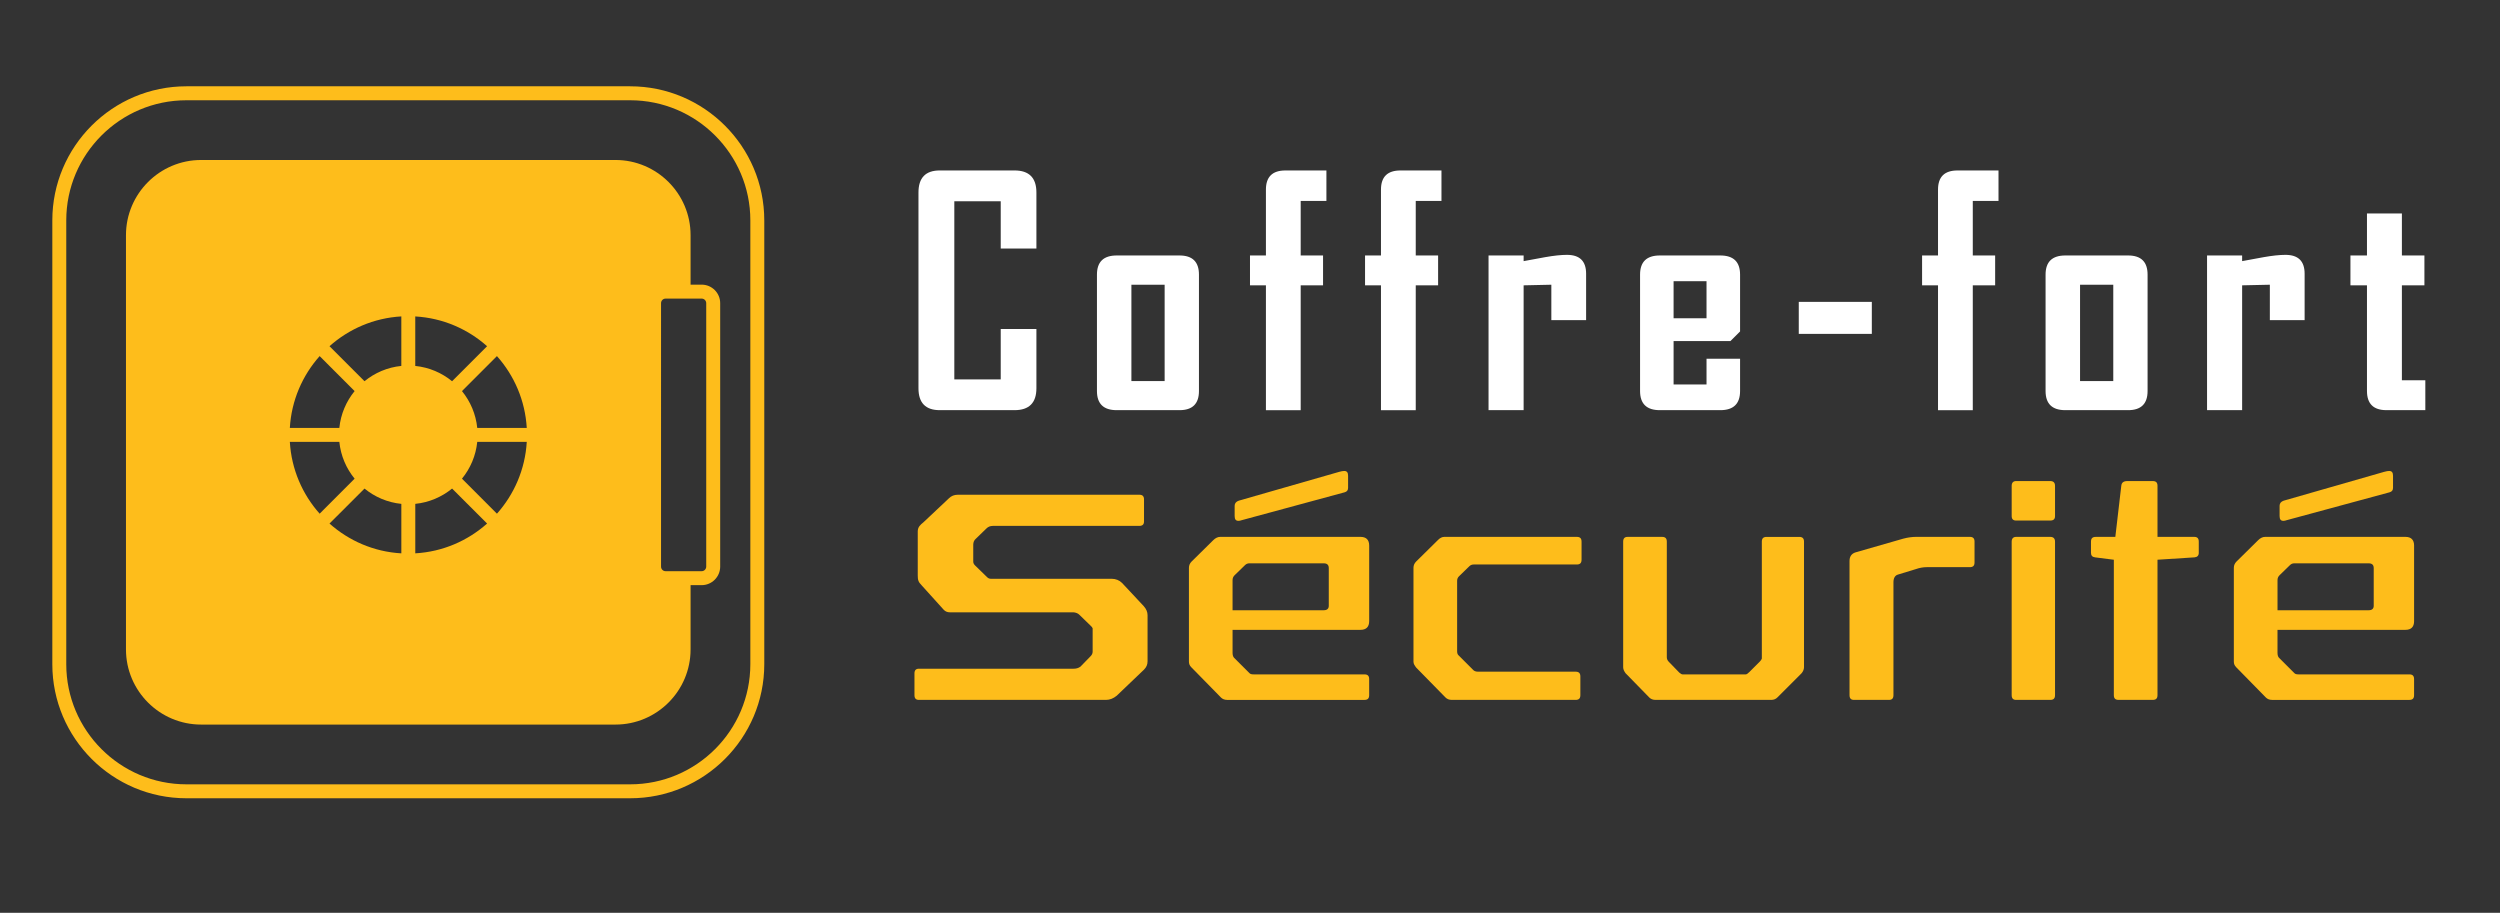
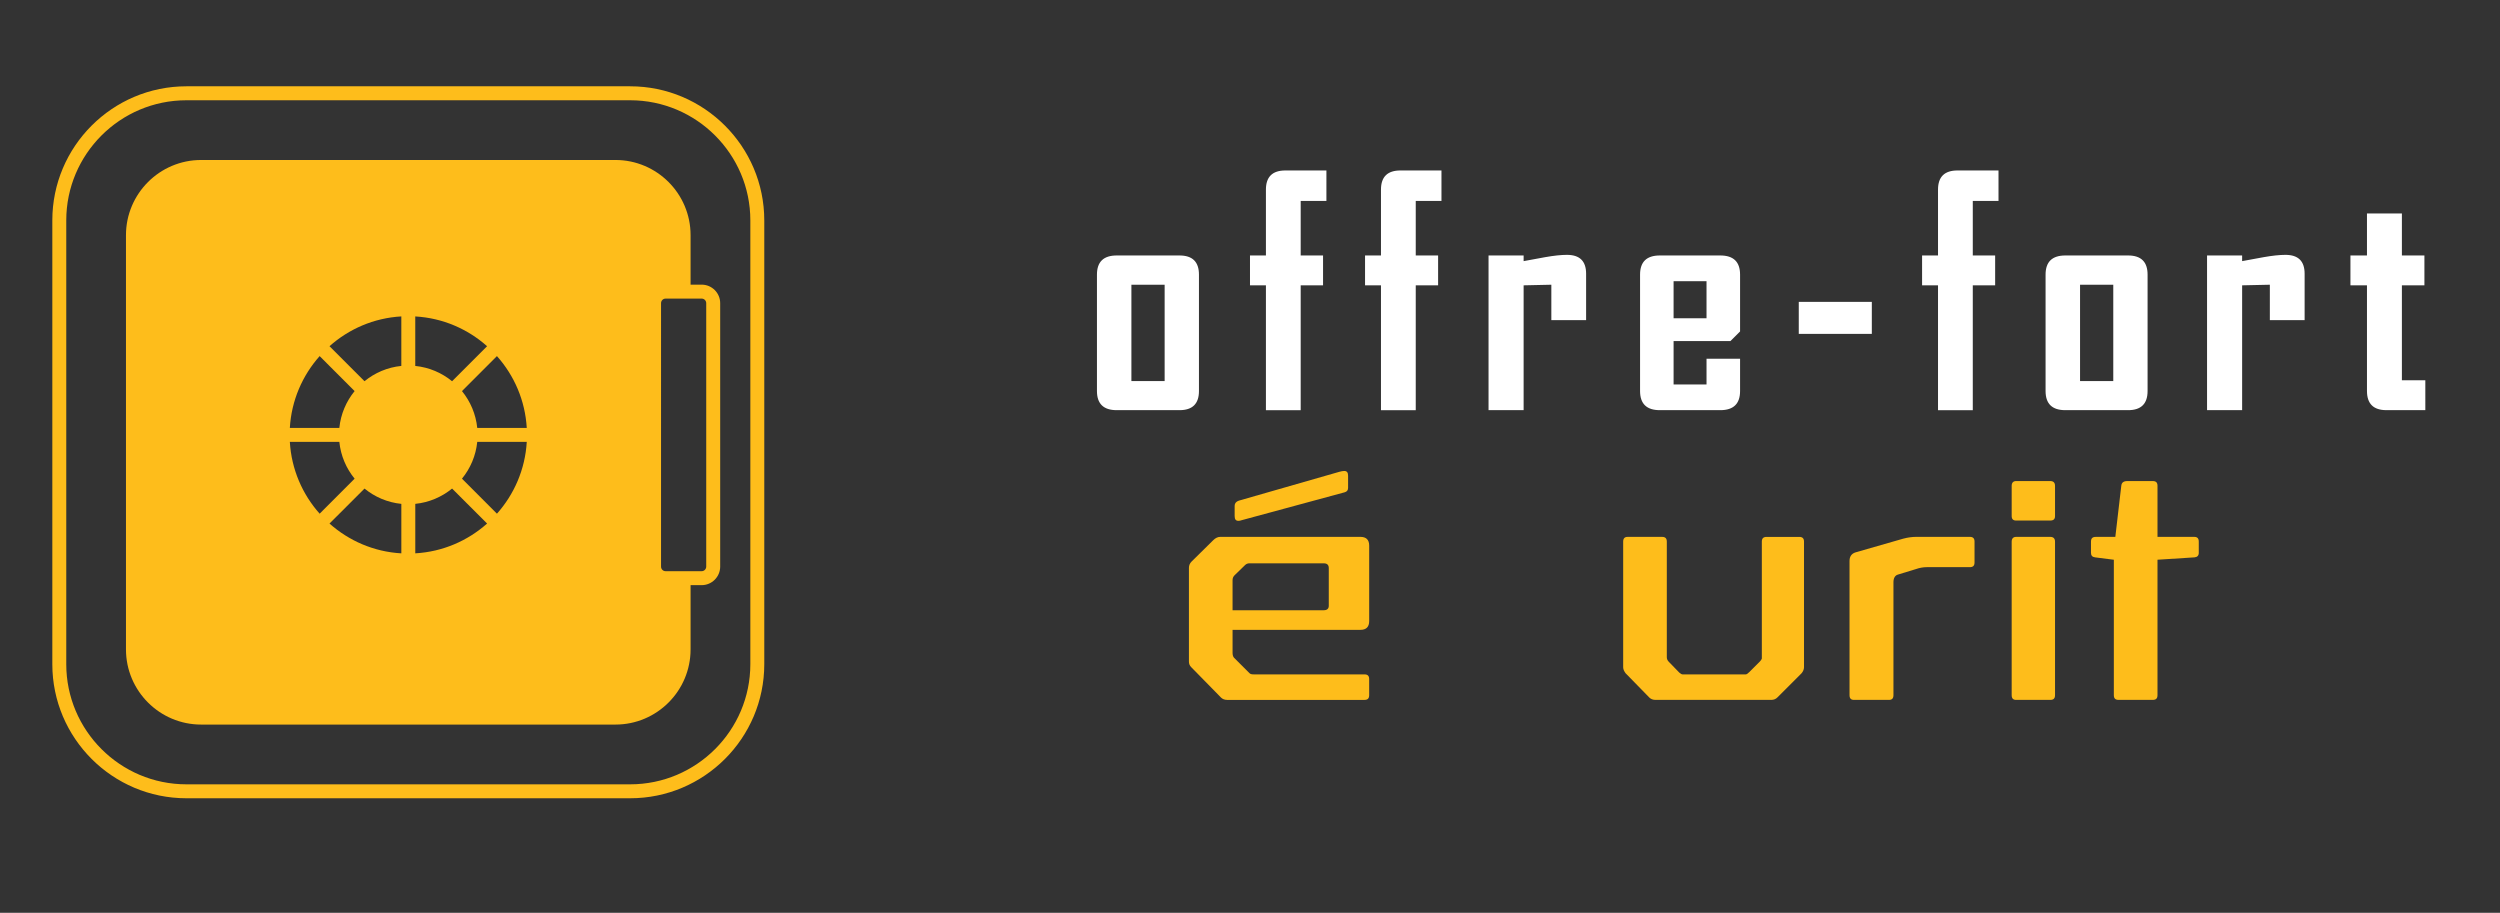
<svg xmlns="http://www.w3.org/2000/svg" version="1.1" id="Calque_1" x="0px" y="0px" width="199.25px" height="72.75px" viewBox="0 0 199.25 72.75" enable-background="new 0 0 199.25 72.75" xml:space="preserve">
  <rect x="0" y="0" width="199.25" height="72.75" fill="#333333" stroke="none" />
  <g>
-     <path fill="#FFFFFF" d="M82.602,30.944c0,1.164-0.582,1.746-1.746,1.746h-5.957c-1.131,0-1.697-0.582-1.697-1.746V15.343   c0-1.172,0.565-1.758,1.697-1.758h5.957c1.164,0,1.746,0.586,1.746,1.758v4.468h-2.844v-3.772h-3.699v14.197h3.699V26.22h2.844   V30.944z" />
    <path fill="#FFFFFF" d="M95.557,31.164c0,1.018-0.517,1.526-1.55,1.526h-5.005c-1.05,0-1.575-0.508-1.575-1.526v-9.277   c0-1.017,0.525-1.526,1.575-1.526h5.005c1.033,0,1.55,0.509,1.55,1.526V31.164z M92.822,30.37v-7.678h-2.649v7.678H92.822z" />
    <path fill="#FFFFFF" d="M105.716,16.015h-2.051v4.346h1.782v2.38h-1.782v9.949h-2.771v-9.949h-1.27v-2.38h1.27v-5.249   c0-1.017,0.517-1.526,1.55-1.526h3.271V16.015z" />
    <path fill="#FFFFFF" d="M114.886,16.015h-2.051v4.346h1.782v2.38h-1.782v9.949h-2.771v-9.949h-1.27v-2.38h1.27v-5.249   c0-1.017,0.517-1.526,1.55-1.526h3.271V16.015z" />
    <path fill="#FFFFFF" d="M126.413,25.512h-2.771v-2.82l-2.209,0.049v9.949h-2.796V20.36h2.796v0.452   c0.577-0.105,1.151-0.211,1.721-0.317c0.691-0.122,1.27-0.183,1.733-0.183c1.018,0,1.526,0.5,1.526,1.501V25.512z" />
    <path fill="#FFFFFF" d="M138.684,31.164c0,1.018-0.525,1.526-1.575,1.526h-4.821c-1.051,0-1.575-0.508-1.575-1.526v-9.277   c0-1.017,0.524-1.526,1.575-1.526h4.821c1.05,0,1.575,0.509,1.575,1.526v4.529l-0.77,0.769h-4.529v3.455h2.625v-2.051h2.674V31.164   z M136.01,25.365v-2.954h-2.625v2.954H136.01z" />
    <path fill="#FFFFFF" d="M149.184,26.61h-5.822v-2.551h5.822V26.61z" />
    <path fill="#FFFFFF" d="M159.282,16.015h-2.051v4.346h1.782v2.38h-1.782v9.949h-2.771v-9.949h-1.27v-2.38h1.27v-5.249   c0-1.017,0.517-1.526,1.55-1.526h3.271V16.015z" />
    <path fill="#FFFFFF" d="M171.162,31.164c0,1.018-0.517,1.526-1.551,1.526h-5.004c-1.051,0-1.575-0.508-1.575-1.526v-9.277   c0-1.017,0.524-1.526,1.575-1.526h5.004c1.034,0,1.551,0.509,1.551,1.526V31.164z M168.428,30.37v-7.678h-2.648v7.678H168.428z" />
    <path fill="#FFFFFF" d="M183.678,25.512h-2.771v-2.82l-2.209,0.049v9.949h-2.796V20.36h2.796v0.452   c0.577-0.105,1.151-0.211,1.721-0.317c0.691-0.122,1.27-0.183,1.733-0.183c1.018,0,1.526,0.5,1.526,1.501V25.512z" />
    <path fill="#FFFFFF" d="M193.3,32.689h-3.101c-1.033,0-1.551-0.508-1.551-1.526v-8.423h-1.318v-2.38h1.318v-3.345h2.783v3.345   h1.795v2.38h-1.795v7.568h1.868V32.689z" />
  </g>
  <g>
    <g>
-       <path fill="#FEBD1B" d="M91.178,41.559c0,0.236-0.119,0.355-0.379,0.355H79.131c-0.213,0-0.378,0.07-0.521,0.213l-0.829,0.805    c-0.142,0.118-0.213,0.283-0.213,0.473v1.35c0,0.118,0.047,0.213,0.142,0.308l0.947,0.923c0.095,0.095,0.189,0.143,0.308,0.143    h9.632c0.331,0,0.615,0.117,0.828,0.33l1.728,1.847c0.213,0.237,0.308,0.474,0.308,0.733v3.668c0,0.261-0.094,0.474-0.284,0.663    L89,55.451c-0.261,0.213-0.544,0.331-0.852,0.331h-14.91c-0.236,0-0.355-0.118-0.355-0.378v-1.729c0-0.26,0.119-0.379,0.355-0.379    h12.331c0.213,0,0.378-0.047,0.544-0.166l0.805-0.828c0.119-0.117,0.166-0.236,0.166-0.378v-1.847    c-0.024-0.07-0.071-0.117-0.142-0.189l-0.923-0.898c-0.119-0.119-0.284-0.166-0.45-0.189H75.7c-0.166,0-0.331-0.047-0.473-0.189    l-1.775-1.965c-0.26-0.26-0.308-0.426-0.308-0.78v-3.503c0-0.355,0.189-0.521,0.449-0.733l2.036-1.917    c0.189-0.189,0.426-0.284,0.71-0.284h14.46c0.26,0,0.379,0.118,0.379,0.379V41.559z" />
      <path fill="#FEBD1B" d="M109.123,49.511c0,0.45-0.236,0.687-0.687,0.687h-10.2v1.846c0,0.166,0.047,0.308,0.118,0.379l1.231,1.23    c0.071,0.07,0.166,0.095,0.331,0.095h8.828c0.261,0,0.379,0.118,0.379,0.378v1.279c0,0.26-0.118,0.378-0.379,0.378H97.811    c-0.213,0-0.379-0.071-0.497-0.189l-2.367-2.414c-0.142-0.142-0.189-0.284-0.189-0.449V45.25c0-0.188,0.071-0.354,0.213-0.496    l1.728-1.704c0.166-0.165,0.355-0.261,0.544-0.261h11.194c0.45,0,0.687,0.236,0.687,0.687V49.511z M99.585,44.896    c-0.142,0-0.26,0.048-0.355,0.142l-0.829,0.805c-0.118,0.119-0.166,0.237-0.166,0.402v2.391h7.266    c0.261,0,0.402-0.118,0.402-0.355v-3.005c0-0.261-0.142-0.379-0.402-0.379H99.585z M107.442,38.885    c0,0.189-0.095,0.307-0.284,0.354l-8.212,2.225c-0.047,0.024-0.166,0.048-0.237,0.048c-0.213,0-0.308-0.119-0.308-0.379v-0.828    c0-0.189,0.119-0.332,0.332-0.402l7.999-2.296c0.166-0.048,0.308-0.071,0.402-0.071c0.213,0,0.308,0.119,0.308,0.379V38.885z" />
-       <path fill="#FEBD1B" d="M126.049,44.611c0,0.261-0.118,0.379-0.379,0.379h-8.212c-0.143,0-0.261,0.047-0.355,0.143l-0.828,0.805    c-0.095,0.094-0.142,0.213-0.142,0.354V51.9c0,0.119,0.023,0.237,0.094,0.309l1.16,1.159c0.095,0.118,0.236,0.165,0.426,0.165    h7.763c0.261,0,0.379,0.119,0.379,0.379v1.492c0,0.26-0.118,0.378-0.379,0.378h-9.869c-0.213,0-0.378-0.071-0.497-0.189    l-2.343-2.39c-0.118-0.166-0.213-0.285-0.213-0.474V45.25c0-0.188,0.071-0.354,0.213-0.496l1.752-1.729    c0.165-0.165,0.331-0.236,0.496-0.236h10.556c0.261,0,0.379,0.119,0.379,0.379V44.611z" />
      <path fill="#FEBD1B" d="M143.779,53.179c0,0.166-0.071,0.331-0.189,0.474l-1.94,1.94c-0.119,0.118-0.284,0.189-0.474,0.189h-9.229    c-0.214,0-0.379-0.071-0.497-0.189l-1.894-1.94c-0.118-0.166-0.189-0.308-0.189-0.474V43.168c0-0.26,0.118-0.379,0.355-0.379    h2.745c0.26,0,0.378,0.119,0.378,0.379v9.207c0,0.141,0.048,0.26,0.166,0.378l0.828,0.853c0.118,0.094,0.189,0.142,0.261,0.142    h5.041c0.071,0,0.165-0.071,0.284-0.189l0.828-0.828c0.071-0.071,0.142-0.166,0.165-0.237v-9.324c0-0.26,0.119-0.379,0.379-0.379    h2.604c0.261,0,0.379,0.119,0.379,0.379V53.179z" />
      <path fill="#FEBD1B" d="M157.368,44.848c0,0.237-0.118,0.355-0.378,0.355h-3.432c-0.261,0-0.568,0.047-0.899,0.166l-1.396,0.426    c-0.236,0.071-0.355,0.284-0.355,0.615v8.994c0,0.26-0.118,0.378-0.354,0.378h-2.793c-0.236,0-0.354-0.118-0.354-0.378V44.707    c0-0.355,0.165-0.592,0.497-0.688l3.786-1.088c0.355-0.095,0.71-0.143,1.041-0.143h4.261c0.26,0,0.378,0.119,0.378,0.379V44.848z" />
      <path fill="#FEBD1B" d="M163.786,41.133c0,0.236-0.118,0.355-0.379,0.355h-2.722c-0.236,0-0.354-0.119-0.354-0.355v-2.414    c0-0.236,0.118-0.379,0.354-0.379h2.722c0.261,0,0.379,0.143,0.379,0.379V41.133z M163.786,55.404c0,0.26-0.118,0.378-0.379,0.378    h-2.722c-0.236,0-0.354-0.118-0.354-0.378V43.168c0-0.236,0.118-0.379,0.354-0.379h2.722c0.261,0,0.379,0.143,0.379,0.379V55.404z    " />
      <path fill="#FEBD1B" d="M171.952,42.789h2.935c0.237,0,0.355,0.119,0.355,0.379v0.899c0,0.213-0.118,0.331-0.331,0.354    l-2.959,0.189v10.793c0,0.26-0.118,0.378-0.378,0.378h-2.722c-0.261,0-0.379-0.118-0.379-0.378V44.611l-1.491-0.189    c-0.213-0.023-0.331-0.142-0.331-0.354v-0.899c0-0.26,0.118-0.379,0.379-0.379h1.562l0.474-4.07    c0.023-0.26,0.189-0.379,0.473-0.379h2.036c0.26,0,0.378,0.119,0.378,0.379V42.789z" />
-       <path fill="#FEBD1B" d="M192.403,49.511c0,0.45-0.236,0.687-0.686,0.687h-10.2v1.846c0,0.166,0.047,0.308,0.118,0.379l1.23,1.23    c0.071,0.07,0.166,0.095,0.331,0.095h8.828c0.26,0,0.378,0.118,0.378,0.378v1.279c0,0.26-0.118,0.378-0.378,0.378h-10.935    c-0.213,0-0.378-0.071-0.497-0.189l-2.366-2.414c-0.142-0.142-0.189-0.284-0.189-0.449V45.25c0-0.188,0.071-0.354,0.213-0.496    l1.728-1.704c0.166-0.165,0.355-0.261,0.545-0.261h11.194c0.449,0,0.686,0.236,0.686,0.687V49.511z M182.866,44.896    c-0.143,0-0.261,0.048-0.355,0.142l-0.828,0.805c-0.118,0.119-0.165,0.237-0.165,0.402v2.391h7.265    c0.261,0,0.402-0.118,0.402-0.355v-3.005c0-0.261-0.142-0.379-0.402-0.379H182.866z M190.724,38.885    c0,0.189-0.095,0.307-0.284,0.354l-8.212,2.225c-0.048,0.024-0.166,0.048-0.237,0.048c-0.213,0-0.308-0.119-0.308-0.379v-0.828    c0-0.189,0.118-0.332,0.331-0.402l8-2.296c0.165-0.048,0.308-0.071,0.402-0.071c0.213,0,0.308,0.119,0.308,0.379V38.885z" />
    </g>
  </g>
  <g>
    <g>
      <g>
        <path fill="#FEBD1B" d="M50.224,6.878H14.856c-5.893,0-10.686,4.794-10.686,10.687v35.369c0,5.895,4.793,10.688,10.686,10.688     h35.368c5.895,0,10.689-4.793,10.689-10.688V17.565C60.913,11.673,56.119,6.878,50.224,6.878z M59.802,52.934     c0,5.281-4.297,9.577-9.578,9.577H14.856c-5.28,0-9.575-4.296-9.575-9.577V17.565c0-5.278,4.295-9.574,9.575-9.574h35.368     c5.28,0,9.578,4.296,9.578,9.574V52.934z" />
        <path fill="#FEBD1B" d="M55.922,22.686h-0.883v-3.945c0-3.302-2.685-5.99-5.988-5.99h-33.02c-3.303,0-5.991,2.688-5.991,5.99     v33.017c0,3.305,2.688,5.991,5.991,5.991h33.02c3.303,0,5.988-2.687,5.988-5.991v-5.121h0.883c0.814,0,1.477-0.663,1.477-1.478     V24.162C57.399,23.348,56.736,22.686,55.922,22.686z M38.821,27.594l-2.79,2.79c-0.817-0.668-1.828-1.108-2.935-1.219v-3.945     C35.288,25.345,37.28,26.222,38.821,27.594z M41.983,34.106h-3.946c-0.112-1.108-0.551-2.118-1.217-2.936l2.786-2.789     C40.98,29.923,41.855,31.914,41.983,34.106z M26.262,41.727l2.79-2.788c0.817,0.668,1.825,1.107,2.935,1.22v3.943     C29.795,43.977,27.802,43.099,26.262,41.727z M23.1,35.217h3.945c0.112,1.106,0.552,2.118,1.218,2.933l-2.787,2.791     C24.104,39.399,23.228,37.408,23.1,35.217z M33.097,40.158c1.107-0.112,2.118-0.552,2.935-1.22l2.79,2.788     c-1.541,1.372-3.533,2.25-5.724,2.375V40.158z M39.606,40.941L36.82,38.15c0.666-0.815,1.105-1.827,1.217-2.933h3.946     C41.855,37.408,40.98,39.399,39.606,40.941z M31.986,29.164c-1.11,0.111-2.118,0.551-2.935,1.219l-2.79-2.79     c1.541-1.372,3.533-2.249,5.725-2.375V29.164z M25.476,28.381l2.787,2.789c-0.667,0.818-1.106,1.828-1.218,2.936H23.1     C23.228,31.914,24.104,29.923,25.476,28.381z M56.286,45.159c0,0.202-0.164,0.365-0.363,0.365h-1.438h-1.439     c-0.2,0-0.361-0.163-0.361-0.365V24.162c0-0.202,0.162-0.364,0.361-0.364h1.439h1.438c0.2,0,0.363,0.163,0.363,0.364V45.159z" />
      </g>
    </g>
  </g>
</svg>